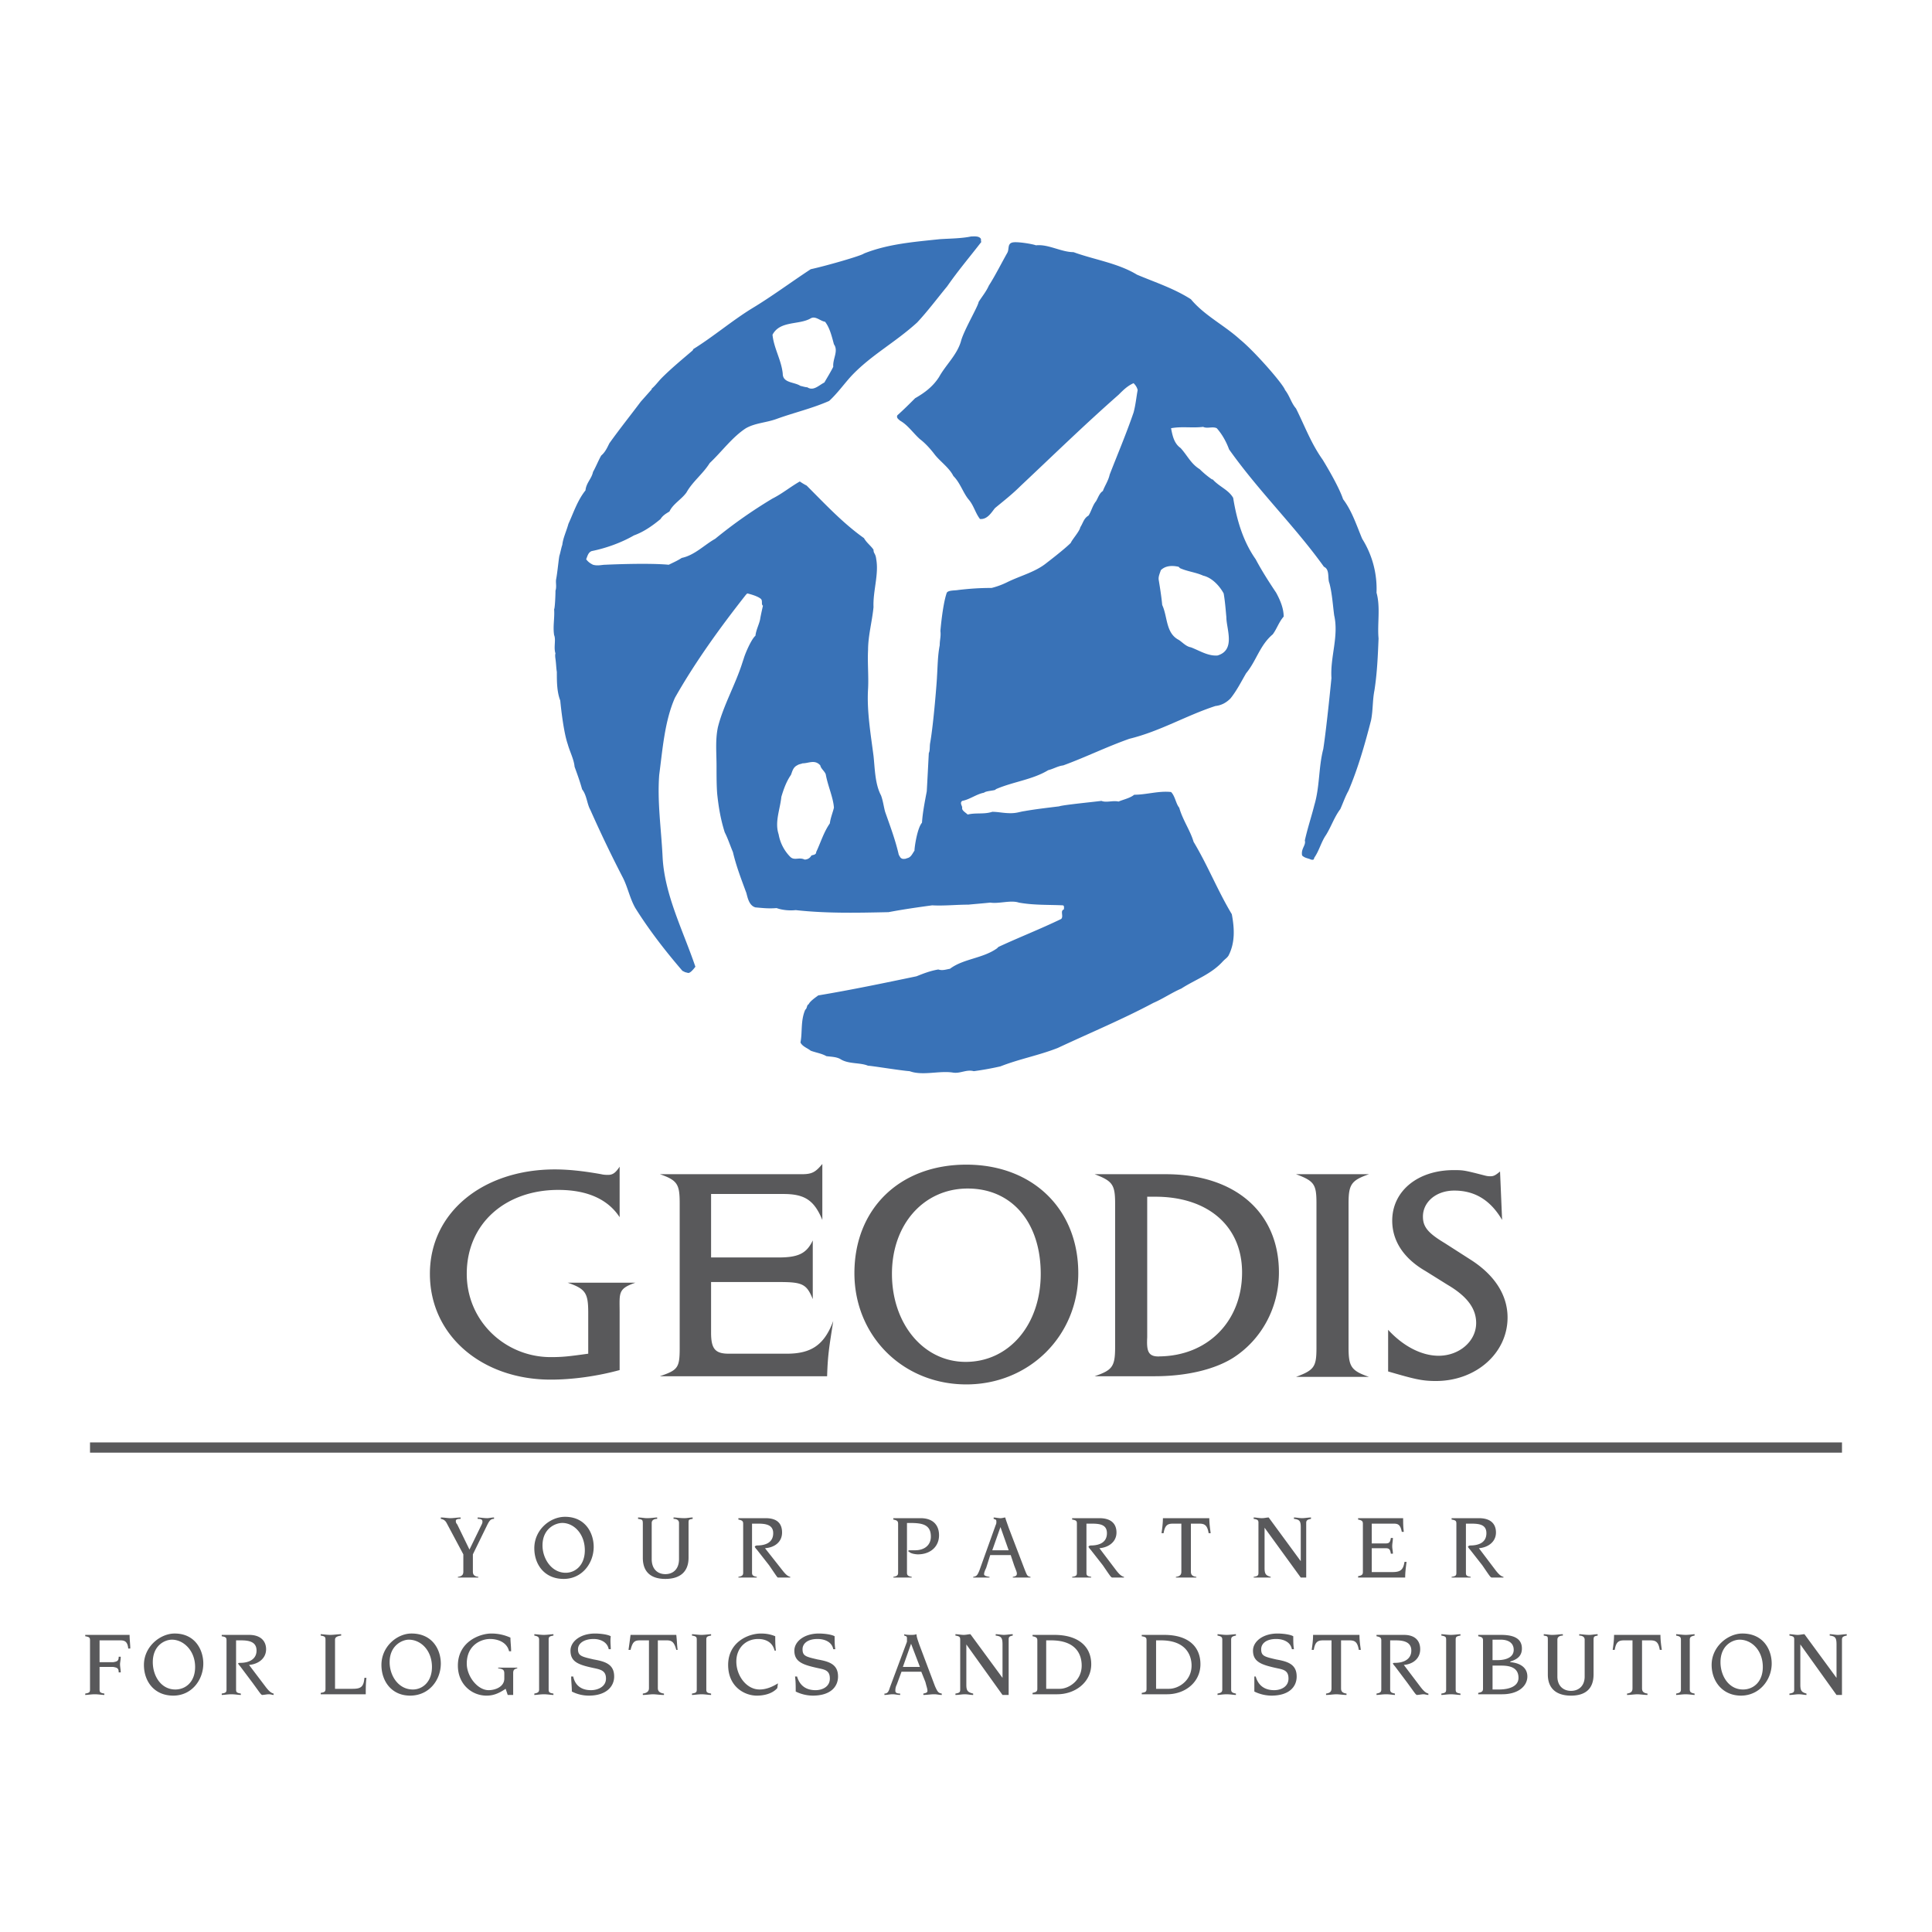
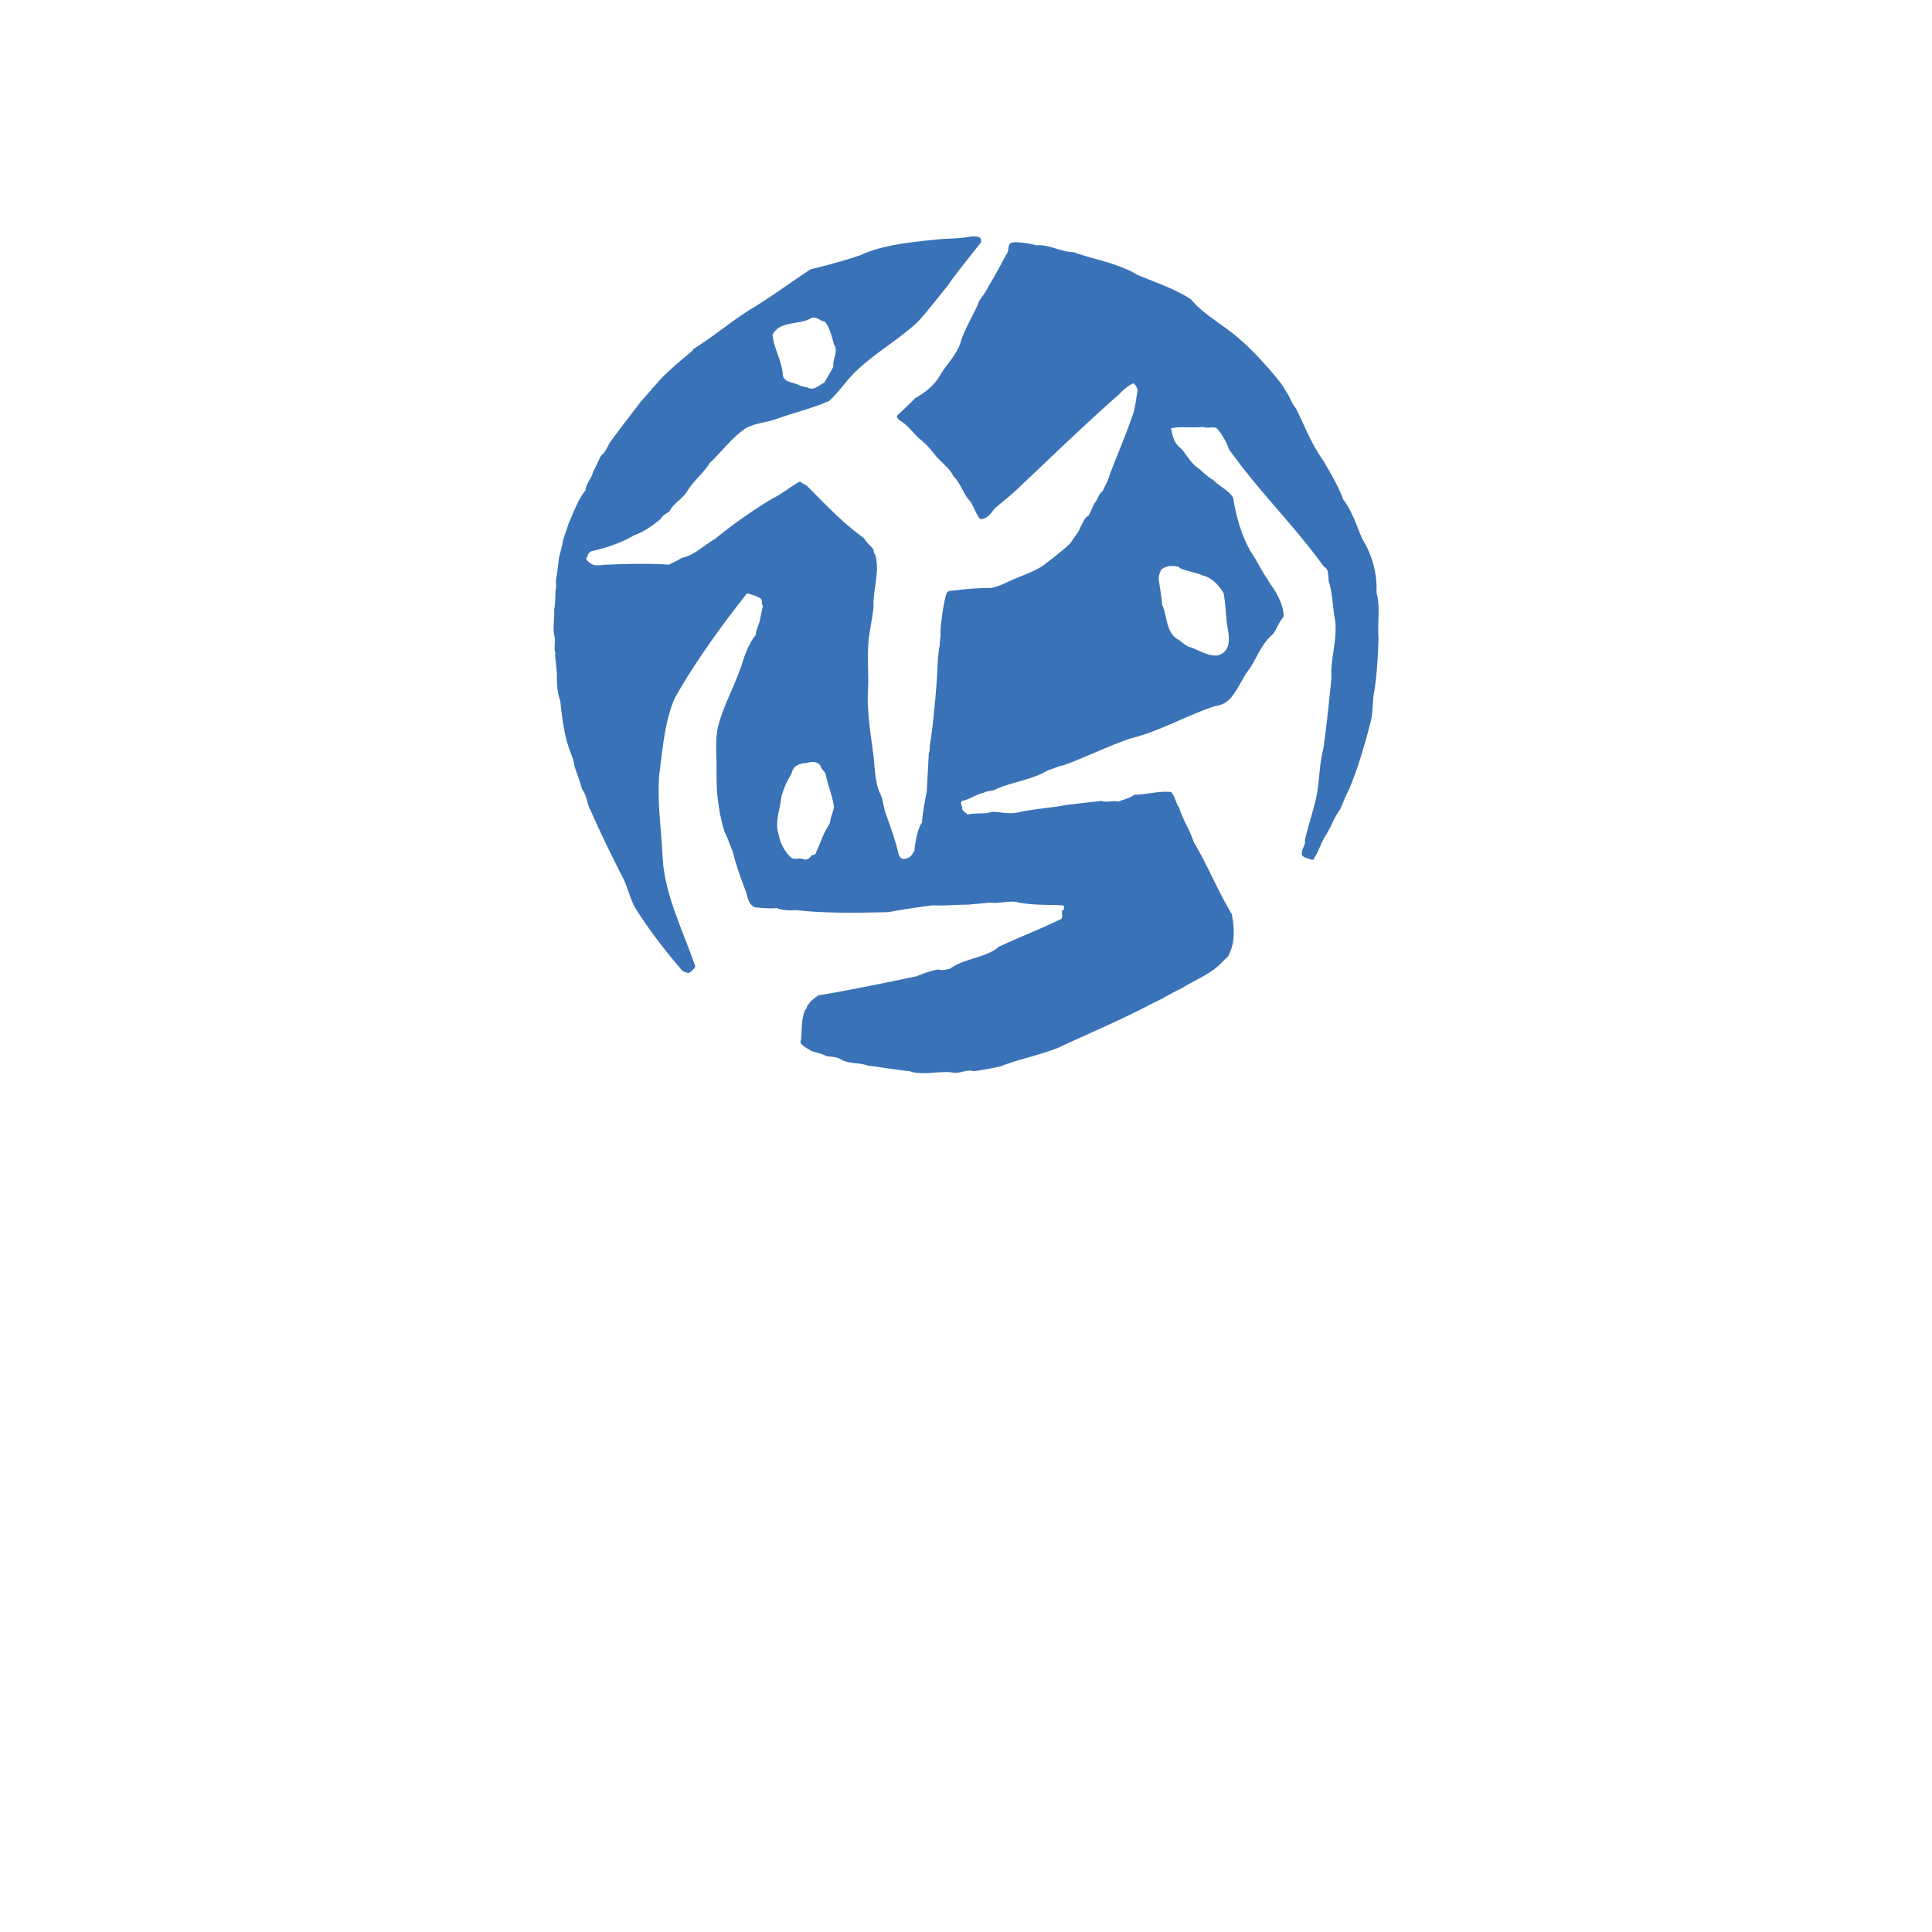
<svg xmlns="http://www.w3.org/2000/svg" width="2500" height="2500" viewBox="0 0 192.756 192.756">
  <g fill-rule="evenodd" clip-rule="evenodd">
-     <path fill="#fff" d="M0 0h192.756v192.756H0V0z" />
-     <path fill="#59595b" d="M183.775 144.932v-1.022H8.981v1.022h174.794z" />
    <path d="M137.336 59.135a9.401 9.401 0 0 0-1.43-5.379c-.545-1.294-1.021-2.792-1.906-3.95-.477-1.43-2.043-3.949-2.043-3.949-1.158-1.634-1.771-3.336-2.656-5.107-.477-.545-.613-1.226-1.09-1.838-.203-.613-3.064-3.881-4.494-5.039-1.566-1.43-3.541-2.383-4.902-4.018-1.701-1.089-3.609-1.702-5.379-2.451-1.906-1.158-4.289-1.498-6.332-2.247-1.227 0-2.52-.817-3.746-.681-.34-.136-1.975-.409-2.383-.272-.477.136-.273.681-.477 1.022-.613 1.089-1.227 2.314-1.84 3.268-.271.613-.68 1.089-1.02 1.634-.068.477-1.499 2.86-1.771 3.949-.409 1.362-1.498 2.315-2.179 3.541-.613.953-1.43 1.566-2.383 2.111-.545.545-1.158 1.158-1.771 1.702-.136.272.136.409.272.545.749.409 1.293 1.226 1.975 1.838.545.409 1.09 1.021 1.498 1.566.545.681 1.43 1.294 1.838 2.111.681.681.954 1.634 1.499 2.315.543.613.68 1.362 1.157 1.975.75.068 1.158-.681 1.498-1.089.818-.681 1.703-1.362 2.52-2.179 3.404-3.201 6.4-6.128 9.807-9.125.477-.477.885-.885 1.498-1.158.203.205.34.409.408.681-.137.749-.205 1.498-.408 2.247-.75 2.179-1.566 4.085-2.385 6.197-.135.613-.477 1.09-.68 1.634-.342.205-.477.682-.682 1.022-.34.409-.477 1.021-.748 1.43-.477.272-.545.75-.818 1.158-.068.408-.816 1.226-.953 1.566-.682.681-2.383 1.975-2.383 1.975-1.158.953-2.656 1.293-4.018 1.975a7.652 7.652 0 0 1-1.498.544c-1.158 0-2.179.068-3.336.205-.341.068-1.09 0-1.158.34-.409 1.226-.613 3.745-.613 3.745.068.545-.068.885-.068 1.43-.204 1.022-.204 2.111-.272 3.132 0 .272-.34 4.698-.681 6.605-.068.34 0 .75-.136 1.022-.068 1.293-.136 2.655-.204 3.813-.205 1.089-.409 2.111-.477 3.132-.477.544-.749 2.451-.749 2.792-.204.272-.34.681-.749.749-.136.068-.204.068-.408.068-.272-.068-.272-.204-.409-.408-.34-1.498-.885-2.928-1.362-4.29-.136-.477-.204-1.089-.409-1.634-.613-1.158-.613-2.724-.749-3.95-.272-2.111-.681-4.494-.544-6.673.068-1.293-.068-2.587 0-3.881 0-1.43.408-2.86.544-4.29-.068-1.566.544-3.269.272-4.767-.068-.613-.272-.545-.272-.953-.272-.408-.681-.681-.953-1.158-2.111-1.498-3.881-3.405-5.72-5.243a5.996 5.996 0 0 1-.681-.409c-.953.545-1.771 1.226-2.724 1.703a47.992 47.992 0 0 0-5.72 4.018c-1.09.613-2.043 1.634-3.337 1.907-.408.272-.885.477-1.293.681-2.179-.204-6.333 0-6.333 0-.34 0-.749.136-1.226 0-.272-.136-.477-.272-.681-.545.137-.34.205-.681.545-.817 1.362-.272 2.928-.816 4.222-1.566.953-.34 1.839-.953 2.656-1.634.204-.34.544-.544.885-.749.341-.749 1.226-1.226 1.702-1.906.613-1.09 1.634-1.839 2.315-2.928 1.226-1.158 2.247-2.587 3.609-3.473.954-.544 2.043-.544 3.132-.954 1.702-.613 3.473-1.021 5.175-1.77.817-.75 1.498-1.703 2.179-2.452 1.975-2.111 4.358-3.336 6.605-5.379 1.021-1.09 2.043-2.452 2.996-3.609 1.09-1.566 2.247-2.928 3.405-4.426-.068-.068 0-.272-.068-.341-.203-.272-.682-.204-.953-.204-.954.204-2.111.204-3.133.272-2.587.272-5.175.477-7.558 1.43-.205.204-3.745 1.226-5.311 1.566-1.975 1.294-3.882 2.724-5.924 3.949-1.975 1.226-3.813 2.792-5.788 4.018l-.068.137c-.954.816-2.111 1.77-3.064 2.723-.34.34-.681.817-1.021 1.09v.068l-1.089 1.226c-1.022 1.362-2.111 2.724-3.133 4.154-.204.409-.409.885-.817 1.226-.272.477-.545 1.158-.817 1.634-.136.681-.681 1.09-.749 1.838-.817 1.021-1.226 2.315-1.702 3.337-.205.749-.544 1.43-.613 2.111-.068.136-.204.817-.272 1.021-.068.136-.204 1.702-.34 2.383-.068.341.068.749-.068 1.158 0 .613-.068 1.838-.136 1.838.068.886-.136 1.702 0 2.588.205.477-.068 1.226.136 1.838-.068.136 0 .545 0 .545.068.476.068.885.136 1.293 0 .953 0 1.975.341 2.86 0 0 .272 2.996.749 4.358.205.749.613 1.498.681 2.247.272.749.545 1.498.749 2.247.477.613.477 1.43.817 2.043a124.357 124.357 0 0 0 3.268 6.809c.477.954.681 2.043 1.226 2.997 1.361 2.179 2.996 4.29 4.698 6.265l.272.135.272.068c.204.068.544-.34.749-.613-1.226-3.608-3.064-7.149-3.269-10.894-.136-2.86-.545-5.516-.341-8.239.341-2.588.545-5.379 1.566-7.694 2.043-3.609 4.562-7.082 7.082-10.282l.136-.136s.953.205 1.362.545c.204.204 0 .544.204.681 0 0-.204.885-.272 1.294-.068.477-.409 1.089-.477 1.702-.409.34-1.021 1.771-1.158 2.247l-.136.409c-.681 2.179-1.907 4.29-2.451 6.469-.272 1.293-.136 2.588-.136 3.881 0 .954 0 1.975.068 2.792.136 1.293.34 2.519.749 3.813.34.681.477 1.157.817 1.975.34 1.43.817 2.655 1.293 3.95.136.272.205 1.362.954 1.566.749.068 1.361.136 2.11.068.545.204 1.294.272 1.907.204 3.064.34 6.128.272 9.26.204 1.43-.272 2.86-.477 4.358-.681 1.158.068 2.383-.068 3.609-.068.68-.068 1.565-.136 2.178-.204.887.136 2.043-.272 2.861 0 1.498.272 2.994.204 4.357.272.203 0 .135.272.135.408-.408.137 0 .681-.271.953-2.111 1.022-4.221 1.839-6.264 2.792l-.137.137c-1.43 1.021-3.337 1.021-4.699 2.042-.408.068-.749.205-1.158.068-.817.137-1.498.408-2.179.68-3.268.682-6.537 1.363-9.805 1.908-.068.068-.817.545-.953.885-.205.068-.136.408-.34.545-.477 1.09-.272 2.246-.477 3.268.205.408.681.545 1.022.818.544.203 1.089.271 1.566.545.544.066.953.066 1.362.271.817.545 1.975.34 2.792.682.34 0 3.2.477 4.153.545 1.294.477 2.928-.068 4.29.135.749.137 1.362-.34 2.11-.135a30.233 30.233 0 0 0 2.656-.479c1.906-.748 3.814-1.088 5.721-1.838 3.199-1.498 6.469-2.859 9.533-4.494.953-.408 1.838-1.021 2.791-1.43 1.361-.885 2.996-1.43 4.154-2.724.34-.34.34-.272.545-.545.68-1.293.611-2.724.34-4.154-1.43-2.383-2.383-4.834-3.812-7.218-.342-1.157-1.09-2.179-1.432-3.404-.34-.409-.408-1.158-.816-1.566-1.225-.136-2.451.272-3.678.272-.408.34-1.088.477-1.564.681-.545-.136-1.227.136-1.703-.068-1.09.136-3.881.409-4.221.545-1.09.136-2.316.272-3.475.477-.477.068-.748.205-1.361.205-.748 0-1.225-.137-1.838-.137-.818.272-1.635.068-2.452.272-.204-.204-.613-.408-.545-.681 0-.205-.272-.477 0-.681.749-.136 1.43-.681 2.178-.817.205-.204 1.227-.204 1.158-.341 1.703-.749 3.678-.953 5.244-1.906.545-.136.953-.409 1.498-.477 2.246-.817 4.289-1.839 6.604-2.656 3.064-.749 5.652-2.315 8.58-3.269.613-.068 1.09-.34 1.498-.749.613-.749 1.09-1.703 1.566-2.52 1.021-1.226 1.361-2.792 2.656-3.881.408-.545.611-1.226 1.09-1.771 0-.817-.342-1.634-.75-2.383-.682-1.021-1.43-2.179-2.043-3.337-1.293-1.838-1.906-4.018-2.246-6.128-.477-.817-1.363-1.09-2.043-1.839h-.068a9.006 9.006 0 0 1-1.227-1.021c-.885-.544-1.225-1.362-1.906-2.11-.68-.477-.816-1.294-.953-1.975 1.09-.204 2.111 0 3.201-.136.408.205.953-.068 1.361.136.545.613.953 1.362 1.227 2.111 2.994 4.222 6.535 7.626 9.465 11.712.611.272.34 1.158.545 1.635.271 1.021.34 2.179.475 3.2.479 2.111-.408 4.153-.271 6.265 0 0-.477 4.902-.816 7.081-.477 1.839-.342 3.745-.887 5.584-.271 1.089-.68 2.315-.953 3.541.137.477-.408.817-.271 1.498.271.272.613.272.885.409.34.068.273-.068.34-.204.477-.681.682-1.566 1.158-2.247.545-.885.816-1.771 1.43-2.588.273-.613.477-1.226.818-1.838.953-2.248 1.633-4.631 2.246-7.014.205-1.021.137-1.975.34-2.996.273-1.771.342-3.473.41-5.175-.135-1.432.205-3.134-.203-4.564zM80.887 31.761c.477-.272.953.272 1.43.341.477.613.681 1.498.885 2.247.477.681-.136 1.43-.068 2.247-.272.545-.613 1.089-.886 1.566-.545.272-1.089.885-1.702.477-.204 0-.613-.136-.681-.136-.613-.409-1.77-.272-1.77-1.226-.137-1.361-.885-2.519-1.021-3.881.749-1.43 2.655-.953 3.813-1.635zm1.906 50.389c-.613.885-.885 1.838-1.362 2.86 0 .272-.272.272-.477.34a.75.75 0 0 1-.681.409c-.545-.272-1.021.136-1.43-.272a4.216 4.216 0 0 1-1.158-2.247c-.408-1.226.137-2.451.272-3.745.205-.681.477-1.498.954-2.179.136-.341.205-.749.613-.953.204-.137.409-.137.545-.205.613 0 1.226-.409 1.771.205.068.34.408.544.544.885.205 1.158.75 2.315.817 3.337-.135.544-.339 1.02-.408 1.565zm34.797-25.603l.135.136c.75.34 1.566.409 2.316.749.885.205 1.633 1.021 2.043 1.771.135.749.203 1.634.271 2.383 0 1.157.953 3.269-.885 3.813-.953.068-1.771-.477-2.656-.817-.477-.068-.885-.545-1.225-.749-1.295-.681-1.09-2.315-1.635-3.473-.068-.749-.205-1.635-.34-2.451-.068-.341.066-.613.203-1.022.478-.475 1.16-.475 1.773-.34z" fill="#3972b7" />
-     <path d="M61.821 130.973c0-1.975-.204-2.383 1.566-2.996h-6.742c1.771.613 2.043 1.021 2.043 2.996v4.086c-1.975.271-2.519.34-3.745.34-4.494 0-8.375-3.541-8.375-8.307 0-5.039 3.882-8.375 9.125-8.375 2.928 0 4.971.953 6.128 2.723v-5.04c-.408.613-.681.818-1.158.818-.136 0-.409 0-.681-.068-1.907-.34-3.337-.477-4.63-.477-7.082 0-12.461 4.221-12.461 10.418s5.243 10.555 12.052 10.555c2.179 0 4.63-.34 6.877-.953v-5.72h.001zM96.412 116.197c-6.673 0-11.167 4.426-11.167 10.826 0 6.266 4.834 11.1 11.167 11.1 6.264 0 11.168-4.834 11.168-11.1 0-6.4-4.562-10.826-11.168-10.826zm.136 2.383c4.426 0 7.286 3.404 7.286 8.512 0 5.039-3.133 8.783-7.49 8.783-4.222 0-7.354-3.812-7.354-8.783s3.2-8.512 7.558-8.512zM149.66 116.879c-.408.34-.611.477-.953.477-.137 0-.271 0-.545-.068-2.109-.545-2.178-.545-3.131-.545-3.609 0-6.129 2.111-6.129 5.039 0 1.975 1.09 3.744 3.336 5.039l2.18 1.361c1.975 1.158 2.859 2.383 2.859 3.812 0 1.838-1.701 3.27-3.744 3.27-1.635 0-3.473-.887-5.039-2.588v4.154c2.586.748 3.336.953 4.766.953 4.018 0 7.15-2.793 7.15-6.334 0-2.246-1.295-4.221-3.609-5.719l-2.656-1.703c-1.701-1.021-2.178-1.635-2.178-2.654 0-1.432 1.293-2.588 3.131-2.588 2.043 0 3.609.953 4.768 2.928l-.206-4.834zM136.588 137.373c-1.771-.611-2.043-1.02-2.043-2.928v-14.367c0-1.906.271-2.314 2.043-2.928h-7.287c1.838.682 2.043 1.021 2.043 2.928v14.367c0 1.908-.205 2.248-2.043 2.928h7.287zM81.091 123.756c-.613 1.293-1.43 1.701-3.405 1.701h-6.741v-6.332h7.218c2.111 0 3.064.613 3.881 2.588v-5.584c-.681.816-1.021 1.021-2.043 1.021H65.838c1.771.613 1.975 1.021 1.975 2.928v14.436c0 1.975-.204 2.18-1.975 2.793h16.683c.068-2.18.204-2.861.613-5.516-.886 2.383-2.179 3.268-4.631 3.268h-5.788c-1.362 0-1.771-.477-1.771-2.111v-5.039h6.809c2.315 0 2.724.205 3.337 1.703v-5.856h.001zM114.457 119.398v14.025c-.068 1.363.068 1.975 1.293 1.906h-.203c4.971 0 8.375-3.539 8.375-8.375 0-4.629-3.404-7.557-8.648-7.557h-.817v.001zm.748 17.909h-5.992c1.771-.613 2.043-.953 2.043-2.93v-14.299c0-1.906-.271-2.246-2.043-2.928h7.082c6.945 0 11.303 3.812 11.303 9.805 0 3.473-1.701 6.674-4.561 8.512-1.84 1.158-4.631 1.84-7.832 1.84zM44.593 152.014c-.136-.271-.272-.408-.613-.477v-.137c.34 0 .681.068.953.068.34 0 .681-.068 1.021-.068v.137c-.34 0-.477.068-.477.205 0 .068 0 .203.136.34l1.226 2.52 1.226-2.52c.068-.137.068-.205.068-.271 0-.205-.136-.273-.477-.273v-.138c.272 0 .613.068.953.068.204 0 .408-.068.681-.068v.137c-.34 0-.477.205-.681.613l-1.43 2.928v1.703c0 .271.068.477.545.543v.068h-2.042v-.068c.477-.066.545-.271.545-.543v-1.703l-1.634-3.064zM54.126 154.193c0-1.703 1.293-2.248 1.975-2.248 1.157 0 2.247 1.09 2.247 2.725 0 1.498-.953 2.246-1.907 2.246-1.43 0-2.315-1.43-2.315-2.723zm-.817.272c0 1.635 1.021 3.064 2.928 3.064 1.838 0 2.996-1.566 2.996-3.199 0-1.363-.817-2.998-2.86-2.998-1.498 0-3.064 1.295-3.064 3.133zM63.66 151.4c.34 0 .612.068.885.068.477 0 .749-.068 1.021-.068v.137c-.204 0-.545.068-.545.408v3.609c0 1.021.613 1.498 1.362 1.498.75 0 1.362-.477 1.362-1.498v-3.609c0-.34-.34-.408-.545-.408v-.137c.272 0 .613.068 1.089.068.272 0 .545-.068.817-.068v.137c-.409.068-.409.068-.409.477v3.404c0 1.43-.885 2.111-2.315 2.111s-2.247-.682-2.247-2.111v-3.404c0-.408-.068-.408-.476-.477v-.137h.001zM74.146 152.014c0-.271-.136-.34-.477-.408v-.137h2.724c1.226 0 1.634.613 1.634 1.43 0 .953-.749 1.498-1.702 1.566l1.771 2.248c.272.34.477.545.749.611v.068H77.618c-.068 0-.136-.135-.885-1.225l-1.226-1.566c-.136-.137-.204-.271-.204-.271 0-.068.136-.137.204-.137.954 0 1.635-.342 1.635-1.227s-.817-.953-1.566-.953h-.545v4.902c0 .273.136.342.477.408v.068h-1.839v-.068c.34-.066.477-.135.477-.408v-4.901zM89.603 152.014c0-.271-.136-.34-.477-.408v-.137h2.724c1.225 0 1.838.682 1.838 1.703 0 1.158-.885 1.906-2.11 1.906-.205 0-.749-.068-.885-.273-.068 0-.068 0-.068-.066 0-.068.068-.068.136-.068h.545c.885 0 1.566-.477 1.566-1.363 0-1.225-.886-1.361-2.111-1.361h-.272v4.971c0 .273.137.342.477.408v.068h-1.839v-.068c.34-.066.477-.135.477-.408v-4.904h-.001zM99 154.67l.816-2.316.818 2.316H99zm-1.906 2.723h1.633v-.068c-.408-.066-.545-.135-.545-.271s.068-.34.205-.613l.408-1.293h2.043l.34 1.021c.205.545.273.68.273.816 0 .205-.068.273-.408.34v.068h1.77v-.068c-.34-.066-.34-.135-.613-.816l-1.564-4.086c-.137-.408-.273-.748-.342-1.021-.137 0-.271.068-.477.068-.203 0-.477-.068-.68-.068v.137c.203.068.271.068.271.273 0 .135 0 .203-.068.34l-1.635 4.562c-.203.477-.271.545-.611.611v.068zM107.443 152.014c0-.271-.068-.34-.477-.408v-.137h2.723c1.227 0 1.703.613 1.703 1.43 0 .953-.816 1.498-1.703 1.566l1.703 2.248c.273.34.477.545.748.611v.068h-1.157c-.137 0-.205-.135-.953-1.225l-1.227-1.566c-.137-.137-.203-.271-.203-.271 0-.068.135-.137.203-.137.953 0 1.635-.342 1.635-1.227s-.75-.953-1.566-.953h-.477v4.902c0 .273.068.342.477.408v.068h-1.906v-.068c.408-.066.477-.135.477-.408v-4.901zM117.861 152.014h-.816c-.545 0-.818.137-.953.953h-.205c.068-.477.137-1.021.137-1.498h4.629c0 .477.068 1.021.137 1.498h-.203c-.137-.816-.41-.953-.955-.953h-.816v4.768c0 .271.068.477.545.543v.068h-2.042v-.068c.477-.066.545-.271.545-.543v-4.768h-.003zM125.557 151.945c0-.271-.068-.34-.477-.408v-.137c.271 0 .543.068.816.068.271 0 .477-.068.682-.068l3.199 4.359v-3.406c0-.611-.137-.748-.68-.816v-.137c.271 0 .543.068.816.068.271 0 .613-.068.885-.068v.137c-.34.068-.477.137-.477.408v5.447h-.545l-3.609-4.971v4.018c0 .613.137.75.613.885v.068h-1.701v-.068c.408-.066.477-.135.477-.408v-4.971h.001zM135.975 152.014c0-.271-.137-.34-.477-.408v-.137h4.494c0 .477 0 .885.068 1.361h-.205c-.137-.748-.408-.816-.816-.816h-2.18v1.975h1.361c.342 0 .477-.068.545-.545h.205c0 .273-.068.545-.068.818 0 .271.068.477.068.748h-.205c-.068-.477-.203-.545-.545-.545h-1.361v2.383h1.975c.816 0 1.158-.135 1.293-1.02h.205c-.068.543-.137 1.02-.137 1.564h-4.697v-.135c.34-.068.477-.137.477-.41v-4.833zM145.303 152.014c0-.271-.068-.34-.477-.408v-.137h2.725c1.225 0 1.701.613 1.701 1.43 0 .953-.816 1.498-1.701 1.566l1.701 2.248c.273.34.477.545.75.611v.068h-1.159c-.137 0-.205-.135-.953-1.225l-1.227-1.566c-.135-.137-.203-.271-.203-.271 0-.068.135-.137.203-.137.953 0 1.635-.342 1.635-1.227s-.748-.953-1.566-.953h-.477v4.902c0 .273.068.342.477.408v.068h-1.906v-.068c.408-.066.477-.135.477-.408v-4.901zM8.981 163.658c0-.273-.068-.342-.477-.408v-.137h4.426c0 .477.068.953.068 1.361h-.204c-.068-.748-.409-.816-.817-.816H9.934v2.178h1.362c.409-.066.545-.135.545-.543h.204c0 .34-.068.543-.068.748 0 .271.068.545.068.816h-.204c0-.408-.136-.477-.545-.545H9.934v2.248c0 .271.068.34.477.408v.137c-.205 0-.613-.068-.953-.068-.341 0-.749.068-.954.068v-.137c.409-.068.477-.137.477-.408v-4.902zM15.245 165.836c0-1.701 1.226-2.246 1.907-2.246 1.157 0 2.315 1.09 2.315 2.723 0 1.5-.954 2.248-1.975 2.248-1.43 0-2.247-1.362-2.247-2.725zm-.885.273c0 1.635 1.021 3.064 2.928 3.064 1.838 0 2.996-1.566 2.996-3.201 0-1.361-.817-2.996-2.86-2.996-1.43.001-3.064 1.294-3.064 3.133zM22.599 163.658c0-.273-.068-.342-.477-.408v-.137h2.724c1.226 0 1.702.682 1.702 1.43 0 .953-.817 1.498-1.702 1.566l1.702 2.246c.272.342.477.545.75.613v.137c-.136 0-.272-.068-.477-.068-.204 0-.477.068-.681.068-.136-.068-.204-.205-.953-1.227l-1.226-1.633c-.136-.137-.204-.273-.204-.273 0-.068.136-.068.204-.068.954 0 1.634-.408 1.634-1.225 0-.885-.749-1.021-1.566-1.021h-.476v4.902c0 .271.068.34.476.408v.137c-.204 0-.612-.068-.953-.068-.34 0-.749.068-.953.068v-.137c.409-.068.477-.137.477-.408v-4.902h-.001zM32.473 163.59c0-.273-.068-.34-.477-.408v-.137c.205 0 .613.068.954.068.34 0 .749-.068 1.089-.068v.137c-.477.068-.613.203-.613.408v4.902h1.771c.817 0 1.09-.205 1.158-1.09h.204c-.068.545-.068 1.09-.068 1.635h-4.494v-.137c.409-.068.477-.135.477-.408v-4.902h-.001zM38.874 165.836c0-1.701 1.294-2.246 1.907-2.246 1.226 0 2.315 1.09 2.315 2.723 0 1.5-.953 2.248-1.907 2.248-1.43 0-2.315-1.362-2.315-2.725zm-.818.273c0 1.635 1.021 3.064 2.86 3.064 1.907 0 3.064-1.566 3.064-3.201 0-1.361-.817-2.996-2.928-2.996-1.429.001-2.996 1.294-2.996 3.133zM50.45 168.492c-.613.408-1.158.682-1.907.682-1.498 0-2.86-1.158-2.86-2.996 0-2.383 2.179-3.201 3.336-3.201.681 0 1.294.137 1.907.408 0 .41.068.885.068 1.363h-.204c-.204-.887-1.089-1.227-1.906-1.227-.885 0-2.315.613-2.315 2.451 0 1.295 1.09 2.656 2.179 2.656.681 0 1.566-.342 1.566-1.158v-.477c0-.34-.068-.477-.613-.545v-.068h1.907v.068c-.272.068-.409.137-.409.477v2.18h-.545l-.204-.613zM53.309 168.969c.341-.068.477-.137.477-.408v-4.971c0-.273-.136-.34-.477-.408v-.137c.204 0 .613.068.954.068s.749-.068.953-.068v.137c-.409.068-.477.135-.477.408v4.971c0 .271.068.34.477.408v.137c-.205 0-.613-.068-.953-.068s-.75.068-.954.068v-.137zM57.19 167.268c.205.953.885 1.361 1.771 1.361.681 0 1.498-.342 1.498-1.158 0-.748-.477-.885-1.089-1.021-1.634-.34-2.452-.613-2.452-1.77 0-.885.954-1.703 2.452-1.703.408 0 1.226.068 1.566.273-.068.477 0 .885 0 1.293h-.205c-.136-.748-.885-1.021-1.498-1.021-1.021 0-1.566.477-1.566 1.021 0 .682.408.75 1.566 1.021 1.157.205 2.042.477 2.042 1.703 0 1.02-.817 1.906-2.52 1.906a3.71 3.71 0 0 1-1.702-.408c0-.545-.068-1.021-.068-1.498h.205v.001zM64.749 163.658h-.885c-.545 0-.749.137-.954.953h-.204c.068-.477.136-.953.204-1.498h4.562c.068.545.068 1.021.136 1.498h-.136c-.205-.816-.477-.953-.954-.953h-.885v4.766c0 .273.136.477.612.545v.137c-.408 0-.817-.068-1.089-.068s-.682.068-1.022.068v-.137c.477-.068.613-.271.613-.545v-4.766h.002zM69.039 168.969c.409-.068.477-.137.477-.408v-4.971c0-.273-.068-.34-.477-.408v-.137c.205 0 .613.068.953.068.341 0 .749-.068.954-.068v.137c-.409.068-.477.135-.477.408v4.971c0 .271.068.34.477.408v.137c-.205 0-.613-.068-.954-.068-.34 0-.749.068-.953.068v-.137zM77.55 168.424c-.477.545-1.294.75-2.043.75-1.226 0-2.86-.887-2.86-3.064 0-2.248 1.975-3.133 3.269-3.133.477 0 .954.068 1.43.273 0 .477 0 .953.068 1.43h-.137c-.204-.885-.953-1.158-1.634-1.158-1.226 0-2.179.885-2.179 2.248 0 1.43 1.021 2.791 2.315 2.791.681 0 1.294-.273 1.838-.613l-.067.476zM79.525 167.268c.272.953.953 1.361 1.839 1.361.681 0 1.43-.342 1.43-1.158 0-.748-.409-.885-1.09-1.021-1.566-.34-2.451-.613-2.451-1.77 0-.885.953-1.703 2.451-1.703.409 0 1.226.068 1.566.273 0 .477 0 .885.068 1.293h-.204c-.137-.748-.886-1.021-1.566-1.021-1.021 0-1.498.477-1.498 1.021 0 .682.34.75 1.498 1.021 1.157.205 2.042.477 2.042 1.703 0 1.02-.749 1.906-2.519 1.906a3.918 3.918 0 0 1-1.702-.408c0-.545 0-1.021-.068-1.498h.204v.001zM90.08 166.312l.817-2.314.885 2.314H90.08zm-1.839 2.793c.272 0 .545-.068.817-.068s.477.068.749.068v-.137c-.409 0-.477-.137-.477-.271 0-.137 0-.342.136-.613l.477-1.295h1.975l.409 1.023c.136.543.204.68.204.885 0 .135-.068.203-.409.271v.137c.341 0 .75-.068 1.089-.068.272 0 .477.068.749.068v-.137c-.34-.068-.408-.137-.681-.748l-1.566-4.154c-.136-.408-.272-.75-.272-1.021-.204.068-.34.068-.544.068-.205 0-.477 0-.682-.068v.137c.205.068.272.068.272.271v.342l-1.702 4.561c-.136.477-.272.613-.545.613v.136h.001zM95.799 163.59c0-.273-.068-.34-.477-.408v-.137c.272 0 .544.068.817.068s.477-.068.681-.068l3.201 4.357v-3.336c0-.682-.137-.816-.682-.885v-.137c.273 0 .545.068.816.068.273 0 .613-.068.887-.068v.137c-.342.068-.408.135-.408.408v5.516h-.613l-3.609-5.039v4.018c0 .613.136.748.682.885v.137c-.273 0-.545-.068-.818-.068-.34 0-.613.068-.953.068v-.137c.408-.068.477-.137.477-.408v-4.971h-.001zM104.379 163.658h.477c2.588 0 3.064 1.498 3.064 2.52 0 1.498-1.293 2.314-2.18 2.314h-1.361v-4.834zm-1.361-.545v.137c.34.066.477.135.477.408v4.834c0 .273-.137.34-.477.408v.137h2.451c1.838 0 3.404-1.225 3.404-2.996s-1.293-2.928-3.678-2.928h-2.177zM115.342 163.658h.477c2.52 0 3.064 1.498 3.064 2.52 0 1.498-1.293 2.314-2.246 2.314h-1.295v-4.834zm-1.43-.545v.137c.408.066.477.135.477.408v4.834c0 .273-.068.34-.477.408v.137h2.52c1.838 0 3.336-1.225 3.336-2.996s-1.225-2.928-3.609-2.928h-2.247zM121.471 168.969c.34-.068.477-.137.477-.408v-4.971c0-.273-.137-.34-.477-.408v-.137c.203 0 .545.068.885.068.408 0 .75-.068.953-.068v.137c-.34.068-.477.135-.477.408v4.971c0 .271.137.34.477.408v.137c-.203 0-.545-.068-.953-.068-.34 0-.682.068-.885.068v-.137zM125.283 167.268c.273.953.953 1.361 1.84 1.361.68 0 1.43-.342 1.43-1.158 0-.748-.41-.885-1.09-1.021-1.566-.34-2.451-.613-2.451-1.77 0-.885.953-1.703 2.451-1.703.408 0 1.225.068 1.566.273 0 .477 0 .885.068 1.293h-.205c-.137-.748-.885-1.021-1.566-1.021-1.021 0-1.498.477-1.498 1.021 0 .682.34.75 1.498 1.021 1.158.205 2.043.477 2.043 1.703 0 1.02-.748 1.906-2.52 1.906a3.925 3.925 0 0 1-1.703-.408v-1.498h.137v.001zM132.842 163.658h-.816c-.545 0-.818.137-.953.953h-.205c.068-.477.137-.953.137-1.498h4.629c0 .545.068 1.021.137 1.498h-.203c-.137-.816-.41-.953-.953-.953h-.818v4.766c0 .273.068.477.545.545v.137c-.34 0-.748-.068-1.021-.068-.271 0-.68.068-1.021.068v-.137c.477-.068.545-.271.545-.545v-4.766h-.003zM137.812 163.658c0-.273-.137-.342-.477-.408v-.137h2.725c1.225 0 1.633.682 1.633 1.43 0 .953-.748 1.498-1.633 1.566l1.701 2.246c.273.342.477.545.75.613v.137c-.137 0-.342-.068-.477-.068-.205 0-.477.068-.682.068-.137-.068-.205-.205-.953-1.227l-1.227-1.633c-.135-.137-.203-.273-.203-.273 0-.068.135-.068.203-.068.953 0 1.635-.408 1.635-1.225 0-.885-.816-1.021-1.566-1.021h-.545v4.902c0 .271.137.34.477.408v.137c-.135 0-.543-.068-.885-.068-.34 0-.748.068-.953.068v-.137c.34-.068.477-.137.477-.408v-4.902zM143.805 168.969c.408-.068.477-.137.477-.408v-4.971c0-.273-.068-.34-.477-.408v-.137c.205 0 .613.068.953.068s.75-.068.953-.068v.137c-.408.068-.477.135-.477.408v4.971c0 .271.068.34.477.408v.137c-.203 0-.613-.068-.953-.068s-.748.068-.953.068v-.137zM148.912 166.178h.885c1.09 0 1.703.34 1.703 1.225 0 .75-.75 1.158-1.975 1.158h-.613v-2.383zm-.953 2.314c0 .273-.137.34-.477.408v.137h2.383c1.703 0 2.52-.885 2.52-1.77 0-.955-.816-1.363-1.703-1.432v-.066c.682-.205 1.158-.545 1.158-1.295 0-1.158-1.09-1.361-2.111-1.361h-2.246v.137c.34.066.477.135.477.408v4.834h-.001zm.953-4.902h.816c.682 0 1.295.271 1.295 1.021 0 .613-.545 1.021-1.635 1.021h-.477v-2.042h.001zM154.02 163.045c.271 0 .543.068.816.068.477 0 .75-.068 1.09-.068v.137c-.205 0-.545.068-.545.408v3.678c0 .953.613 1.43 1.361 1.43.75 0 1.361-.477 1.361-1.43v-3.678c0-.34-.34-.408-.543-.408v-.137c.271 0 .543.068 1.02.068.273 0 .545-.068.818-.068v.137c-.34.068-.408.068-.408.477v3.404c0 1.43-.818 2.111-2.248 2.111s-2.314-.682-2.314-2.111v-3.404c0-.408 0-.408-.408-.477v-.137zM162.871 163.658h-.818c-.543 0-.816.137-.953.953h-.203c.068-.477.137-.953.137-1.498h4.629c0 .545.068 1.021.137 1.498h-.203c-.137-.816-.41-.953-.955-.953h-.816v4.766c0 .273.068.477.545.545v.137c-.34 0-.75-.068-1.021-.068s-.682.068-1.021.068v-.137c.477-.068.545-.271.545-.545v-4.766h-.003zM167.229 168.969c.342-.068.477-.137.477-.408v-4.971c0-.273-.135-.34-.477-.408v-.137c.205 0 .613.068.953.068.342 0 .75-.068.887-.068v.137c-.342.068-.479.135-.479.408v4.971c0 .271.137.34.479.408v.137c-.137 0-.545-.068-.887-.068-.34 0-.748.068-.953.068v-.137zM171.654 165.836c0-1.701 1.227-2.246 1.906-2.246 1.227 0 2.316 1.09 2.316 2.723 0 1.5-.953 2.248-1.975 2.248-1.428 0-2.247-1.362-2.247-2.725zm-.884.273c0 1.635 1.09 3.064 2.928 3.064s3.064-1.566 3.064-3.201c0-1.361-.816-2.996-2.928-2.996-1.43.001-3.064 1.294-3.064 3.133zM179.01 163.59c0-.273-.068-.34-.477-.408v-.137c.271 0 .545.068.816.068s.477-.068.682-.068l3.199 4.357v-3.336c0-.682-.137-.816-.68-.885v-.137c.271 0 .543.068.816.068.271 0 .613-.068.885-.068v.137c-.34.068-.477.135-.477.408v5.516h-.545l-3.609-5.039v4.018c0 .613.137.748.613.885v.137c-.203 0-.477-.068-.748-.068-.342 0-.613.068-.953.068v-.137c.408-.068.477-.137.477-.408v-4.971h.001z" fill="#59595b" />
  </g>
</svg>